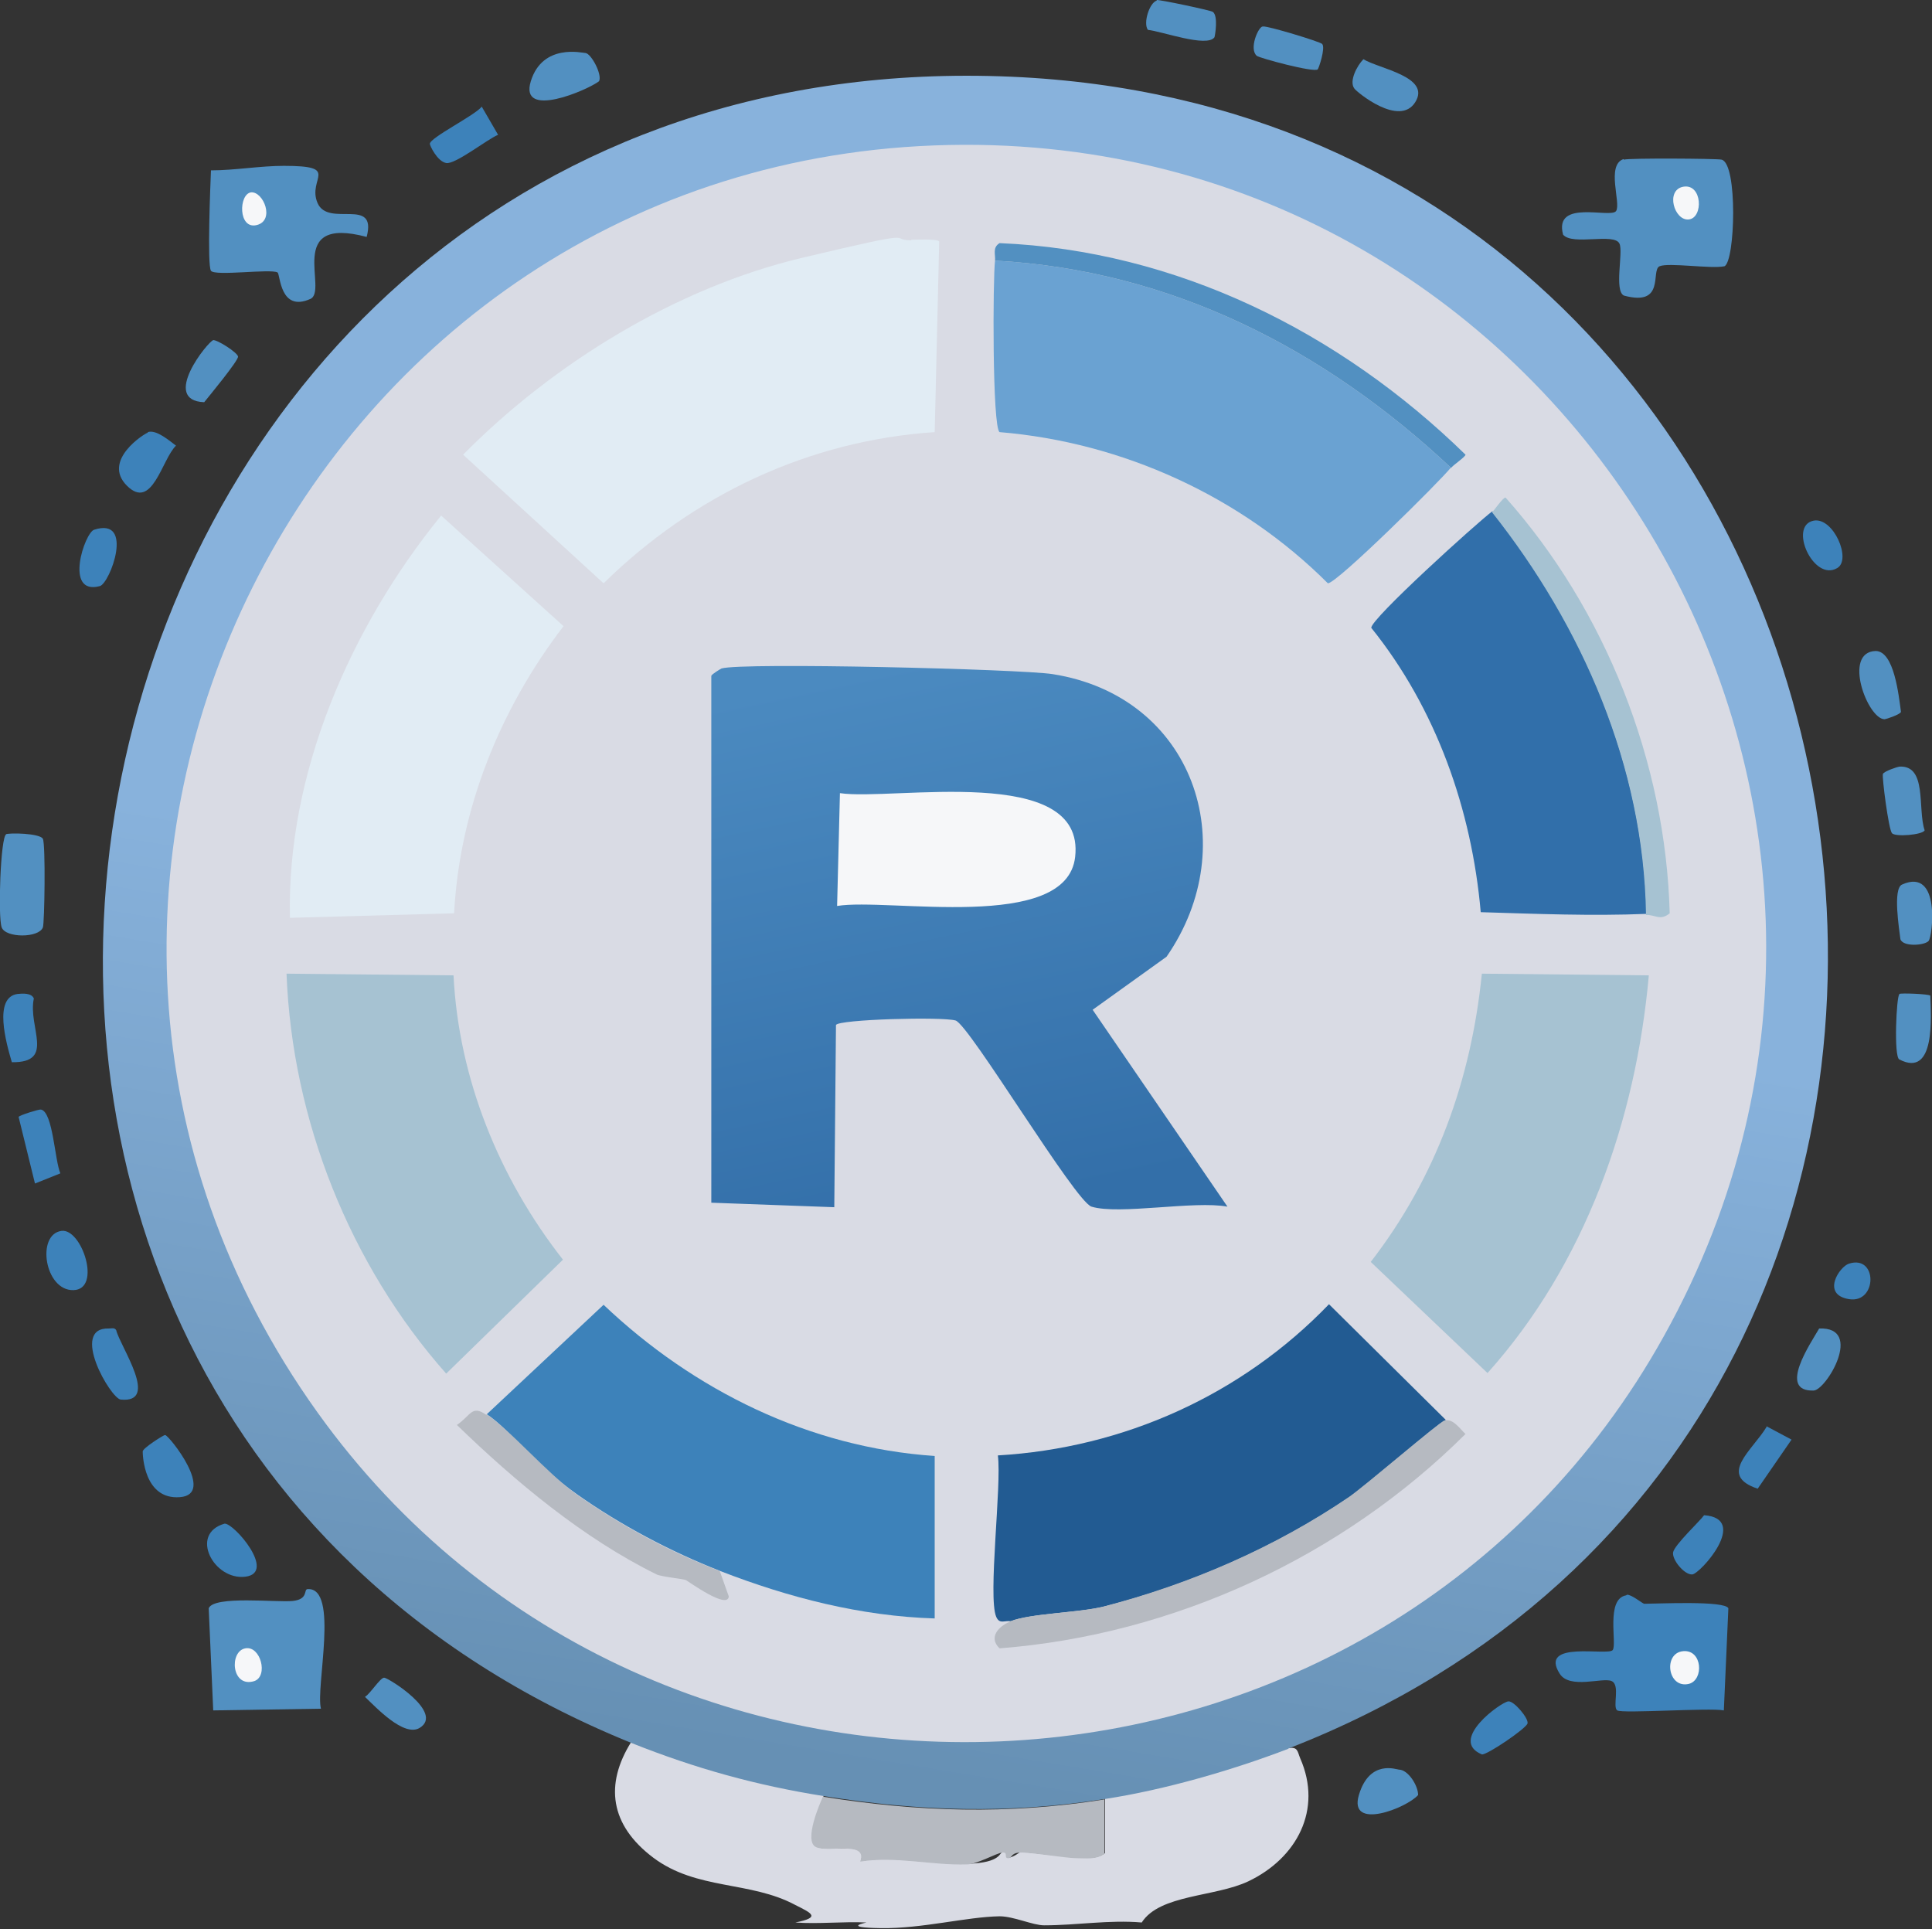
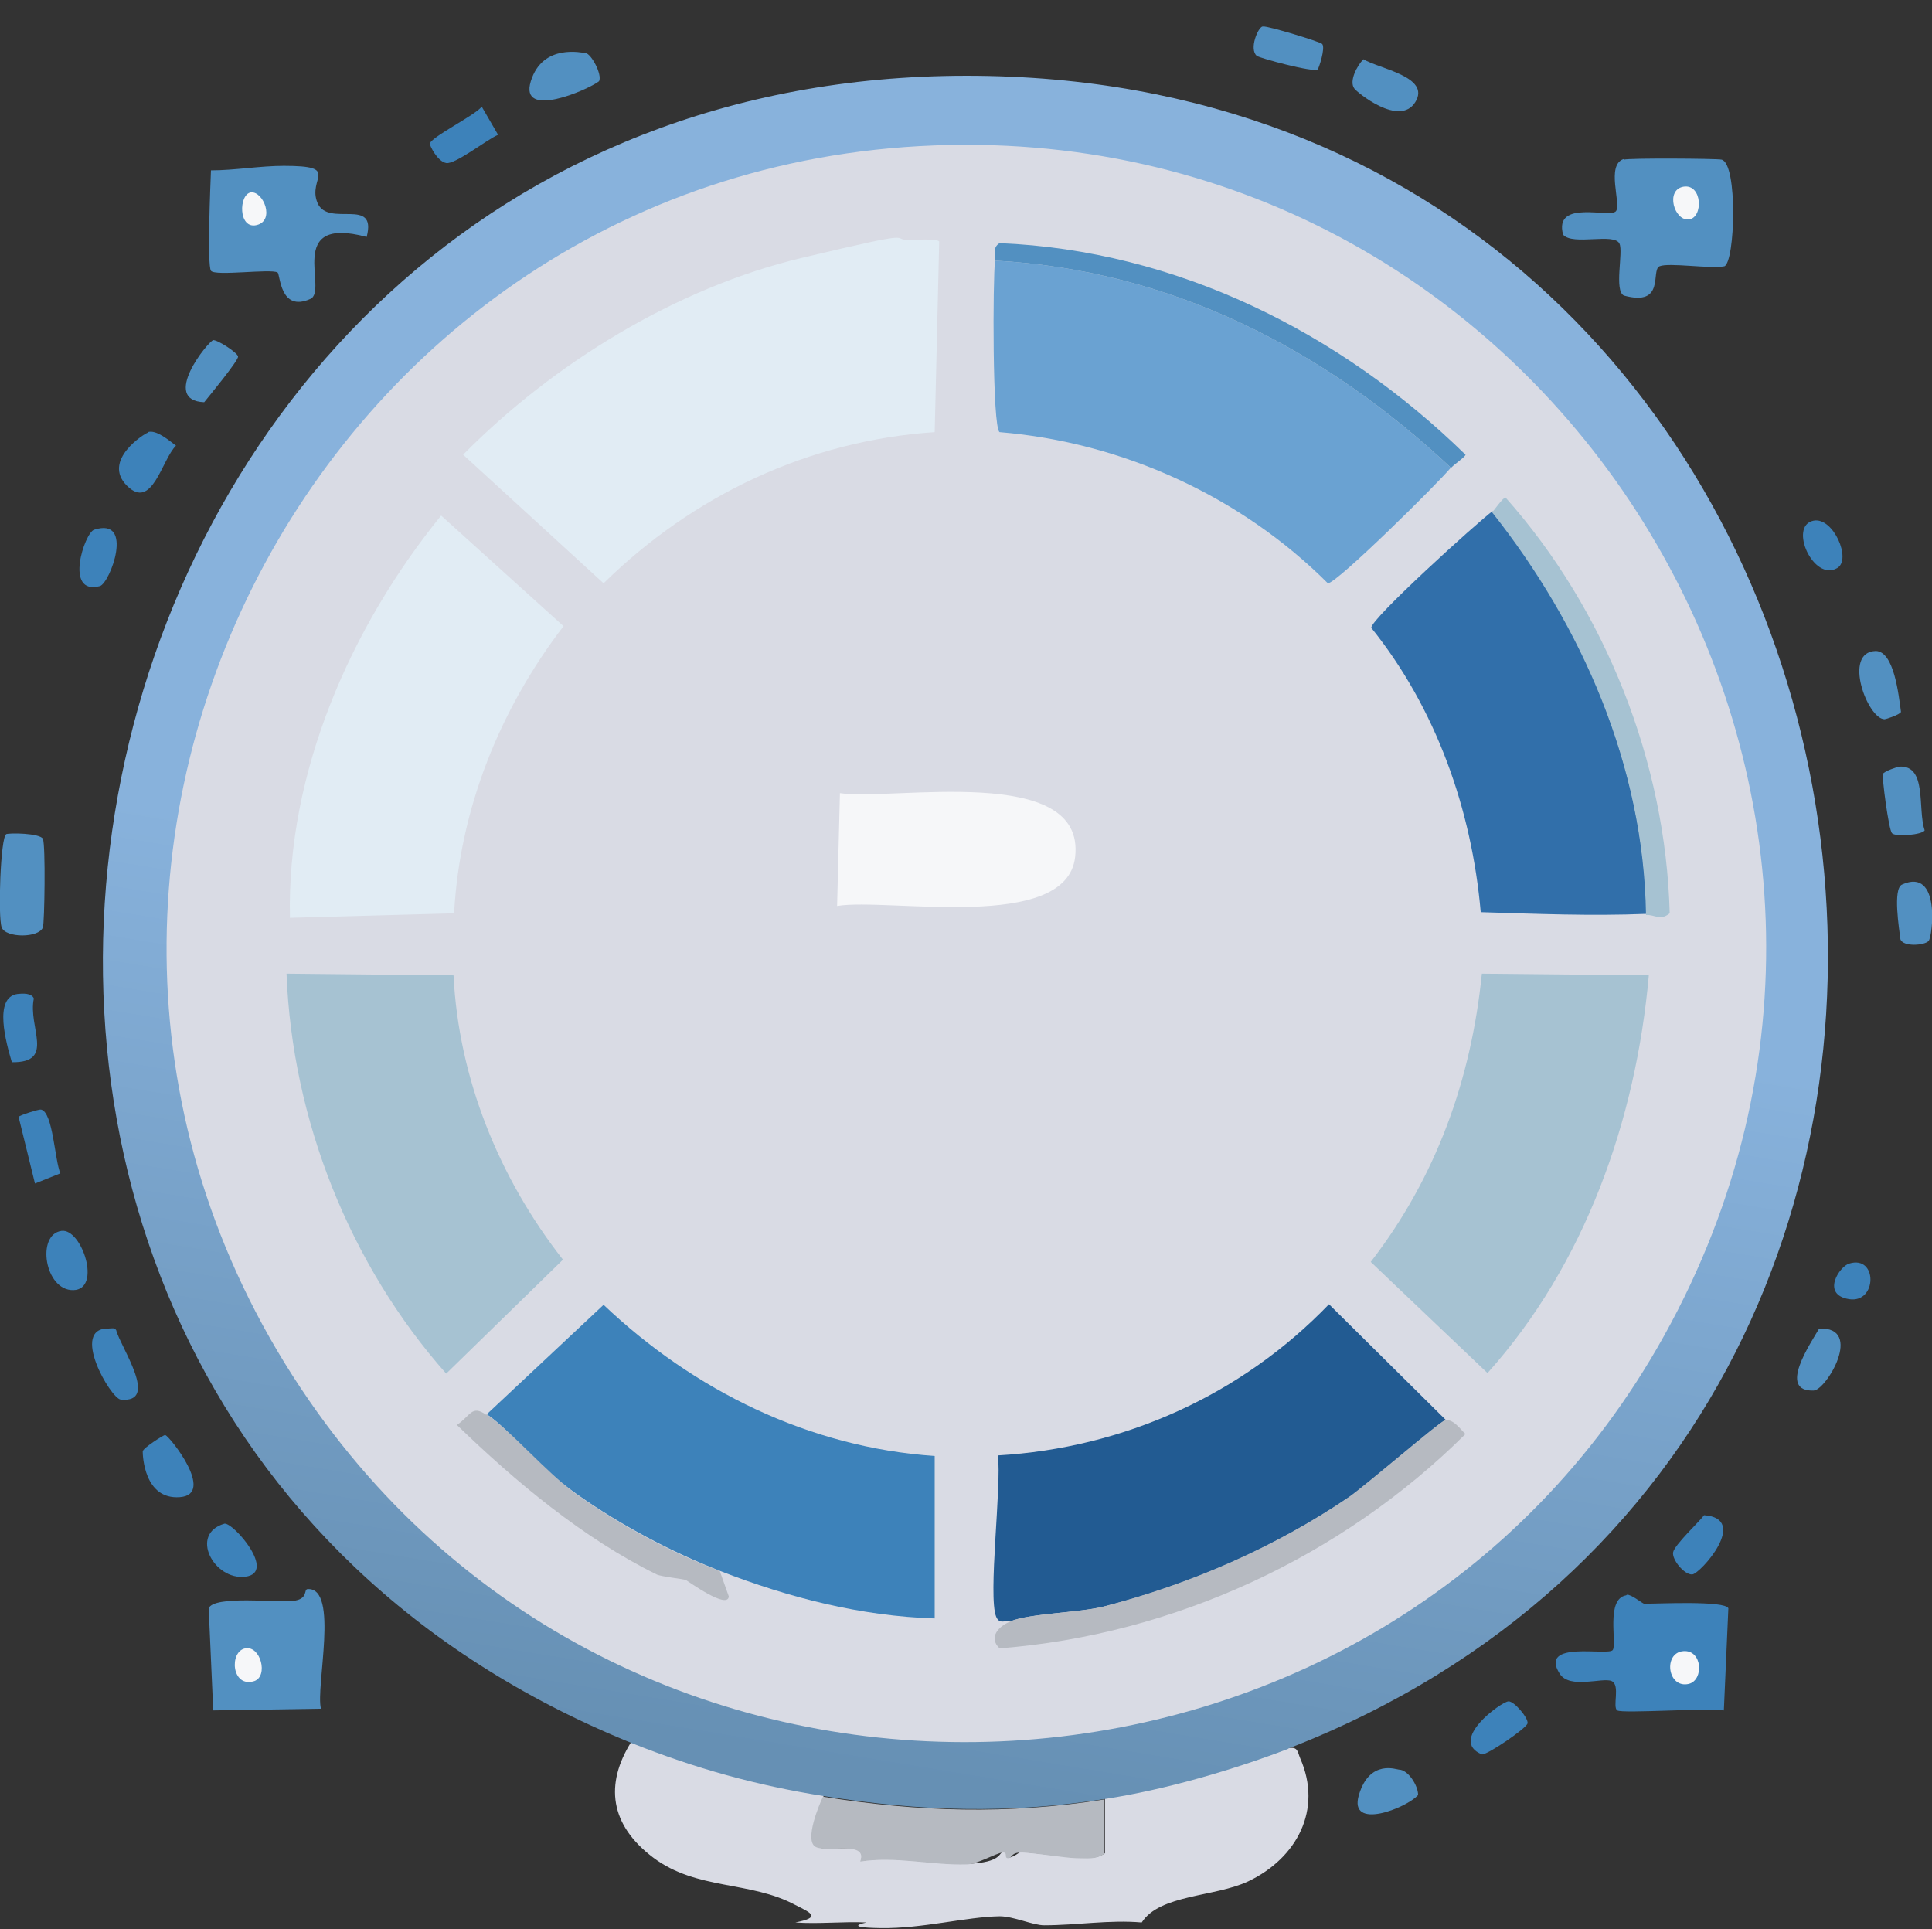
<svg xmlns="http://www.w3.org/2000/svg" id="Layer_1" version="1.1" viewBox="0 0 342.5 342">
  <rect x="0" y="0" width="342.5" height="342" fill="#333333" stroke="none" />
  <defs>
    <style>
      .st0 {
        fill: #3d82ba;
      }

      .st1 {
        fill: url(#linear-gradient1);
      }

      .st2 {
        fill: #d9dbe4;
      }

      .st3 {
        fill: url(#linear-gradient);
      }

      .st4 {
        fill: #f6f7f9;
      }

      .st5 {
        fill: #e1ecf4;
      }

      .st6 {
        fill: #6aa2d2;
      }

      .st7 {
        fill: #316faa;
      }

      .st8 {
        fill: #5290c1;
      }

      .st9 {
        fill: #225b92;
      }

      .st10 {
        fill: #a6c2d2;
      }

      .st11 {
        fill: #b6bac1;
      }
    </style>
    <linearGradient id="linear-gradient" x1="195.8" y1="20.4" x2="147.6" y2="312.8" gradientUnits="userSpaceOnUse">
      <stop offset=".5" stop-color="#88b2dc" />
      <stop offset="1" stop-color="#6690b4" />
    </linearGradient>
    <linearGradient id="linear-gradient1" x1="156.6" y1="118.2" x2="177" y2="214.1" gradientUnits="userSpaceOnUse">
      <stop offset="0" stop-color="#4b8ac0" />
      <stop offset="1" stop-color="#336fa9" />
    </linearGradient>
  </defs>
  <g id="Generative_Object">
    <g>
      <path class="st2" d="M146,318.4c-.6,1.2-1.7,8.7-1.3,8.9,2.1,1.2,9.3-1.2,7.9,2.6,6.2-1,12.7.7,18.9.5s5.6-2.1,6.3-2.1c1.2,0,.6,1.1,1,1,.8,0,2-1,2.1-1,1.7,0,8.8,1,10,1,1.8,0,3.5.3,5-.8v-9.7c10.5-1.7,22.6-5.1,32.5-8.9,1.7-.3,1.6.6,2.1,1.8,4,9.1-.6,17.7-9.2,21.8-5.9,2.8-15.7,2.3-18.9,7.3-5.8-.5-11.5.5-17.3.5-2,0-5.4-1.6-7.9-1.6-5.9.1-13.7,2.2-21,2.1s-2.5-1-2.6-1c-4.1-.2-8.5.3-12.6,0,4.5-.9,3-1.6,0-3.1-8-4.3-17.5-2.6-25.2-8.4s-8.6-13-3.9-20.5c11.3,4.6,22.1,7.5,34.1,9.4Z" />
      <path class="st8" d="M1,147.9c.6-.3,6.1-.2,6.6.8s.3,15,0,15.7c-.7,1.9-6.6,1.9-7.3,0s-.2-16.1.8-16.5Z" />
      <path class="st8" d="M336.7,135.9c5-.3,3.2,7.5,4.5,11.3-.4.8-5.2,1.2-5.8.5s-1.8-10-1.6-10.5,2.7-1.3,2.9-1.3Z" />
-       <path class="st8" d="M336.7,176.2c.2-.2,5.3,0,5.5.3.1,3.5,1,14.7-5.5,11.3-1-.5-.5-11.2,0-11.5Z" />
      <path class="st0" d="M7.3,196.7c2.1.5,2.4,9,3.4,11.3l-4.5,1.8-2.9-11.8c.1-.3,3.7-1.4,3.9-1.3Z" />
-       <path class="st8" d="M205,0c.5-.1,9.5,1.8,10,2.1,1,.7.4,4.2.3,4.5-1.3,1.9-9.5-1.1-11.8-1.3-.9-1.2.3-4.9,1.6-5.2Z" />
      <path class="st0" d="M19.3,235.5c.5,0,1-.2,1.3.3.7,2.9,7.8,13,.8,12.3-1.8-.2-9.1-12.8-2.1-12.6Z" />
      <path class="st8" d="M332.5,115.4c3.3,0,4.1,7.9,4.5,10.8-.2.5-2.7,1.3-2.9,1.3-3,0-7.5-11.9-1.6-12.1Z" />
      <path class="st8" d="M223.9,4.7c.6-.2,10.2,2.7,10.5,3.1.6.7-.6,4.3-.8,4.5-.7.6-10.3-2-10.8-2.4-1.4-1.2.2-5,1-5.2Z" />
      <path class="st8" d="M103.8,9.4c1,.1,3,3.8,2.4,5-2.1,1.6-14.2,6.8-12.1,0s9.2-5,9.7-5Z" />
      <path class="st0" d="M3.1,176.2c.9-.1,2.5-.2,2.9.8-1.1,5.1,3.9,11.4-3.9,11.3-1-3.4-3.3-11.5,1-12.1Z" />
      <path class="st0" d="M85.4,18.9l2.9,5c-1.8.7-7.6,5.3-9.2,5s-2.9-3.1-2.9-3.4c0-1.1,8.1-5.1,9.2-6.6Z" />
      <path class="st8" d="M241.7,10.5c2.8,1.7,12,3.1,9.2,7.6s-10.4-1.8-10.8-2.4c-1-1.3.5-4.1,1.6-5.2Z" />
      <path class="st8" d="M337.2,156.8c6.9-3.1,5.4,9.2,4.7,10s-4.5,1.1-5-.3c-.2-1.7-1.4-9,.3-9.7Z" />
-       <path class="st0" d="M313.1,252.8l4.5,2.4-6,8.7c-7.2-2.4-.9-6.8,1.6-11Z" />
      <path class="st8" d="M37.7,60.3c.7-.2,4.4,2.2,4.5,2.9s-5.2,7.1-6,8.1c-7.8-.3.7-10.8,1.6-11Z" />
      <path class="st0" d="M26.2,76.6c1.5-.5,3.8,1.5,5,2.4-2.5,2.4-4.2,11.6-8.7,7.1s3.2-9.3,3.7-9.4Z" />
      <path class="st8" d="M322.5,235.5c8-.3,1.2,11-1,11-6.4.2-.5-8.4,1-11Z" />
      <path class="st0" d="M29.3,254.4c.7.1,9,10.5,2.6,11s-6.6-7.5-6.6-8.1,3.7-2.9,3.9-2.9Z" />
-       <path class="st8" d="M68.1,297.4c.7,0,10.7,6.2,6.3,8.9-2.8,1.7-7.8-3.7-9.7-5.5.9-.5,2.7-3.4,3.4-3.4Z" />
      <path class="st0" d="M302.1,268.6c8.1.6-.7,10.4-2.1,10.5s-3.6-2.6-3.4-3.9,4.8-5.6,5.5-6.6Z" />
      <path class="st8" d="M248,313.7c1.6,0,3.4,2.8,3.4,4.5-2,2.3-12.4,6.4-10.5,0s6.7-4.5,7.1-4.5Z" />
      <path class="st0" d="M10.9,218.2c3.6-.5,7.2,10.4,2.1,10.5s-6.6-9.9-2.1-10.5Z" />
      <path class="st0" d="M267.4,301.6c1-.1,3.6,3,3.4,3.9s-7.3,5.7-8.1,5.5c-6-2.5,3.4-9.3,4.7-9.4Z" />
      <path class="st0" d="M16.7,93.9c7.2-2.3,2.8,9.5,1,10-6.4,1.7-2.7-9.5-1-10Z" />
      <path class="st0" d="M39.8,270.1c1.6-.2,9.3,8.7,3.7,9.4s-10-7.6-3.7-9.4Z" />
      <path class="st0" d="M321.5,92.3c3.5-.7,6.8,6.9,4.2,8.4-4.2,2.5-8.7-7.5-4.2-8.4Z" />
      <path class="st0" d="M327.8,224c5.1-1.6,5,7.1,0,6.3s-1.7-5.8,0-6.3Z" />
      <path class="st11" d="M195.8,318.9v9.7c-1.5,1.1-3.2.8-5,.8s-8.3-1.1-10-1-1.3,1-2.1,1,.1-1.1-1-1-4.5,2.1-6.3,2.1c-6.2.2-12.6-1.5-18.9-.5,1.4-3.8-5.8-1.5-7.9-2.6s.7-7.7,1.3-8.9c17,2.7,32.7,3.2,49.8.5Z" />
      <g>
        <path class="st8" d="M287.9,28.3c.8-.3,16.5-.2,17.3,0,2.9.7,2.4,18.1.5,18.9-2.4.5-9.9-.7-11.5,0s1.1,7.2-6.3,5.2c-1.8-.8-.1-7.7-.8-9.2-.9-2-8.3.4-10-1.6-1.7-6.4,8.5-2.8,9.4-4.2s-1.8-8.1,1.3-9.2Z" />
        <path class="st4" d="M298.4,33.1c3.4-.6,3.6,5.5,1,5.8s-4.2-5.2-1-5.8Z" />
      </g>
      <g>
        <path class="st0" d="M288.4,282.7c.8-.1,2.8,1.6,3.1,1.6,2.3,0,14.3-.6,14.9.8l-.8,18.1c-2.5-.5-18,.6-18.9,0s.6-4.5-1-5.2-7.4,1.5-9.2-1.3c-3.8-6,8.6-3.1,9.4-4.2s-1.3-9.1,2.4-9.7Z" />
        <path class="st4" d="M298.4,292.7c3.4-.3,3.7,5.1,1,5.8-3.8.9-4.6-5.5-1-5.8Z" />
      </g>
      <g>
        <path class="st8" d="M50.3,29.4c10.3,0,4.1,2.2,6,6.6s10.6-1.2,8.7,6c-14.6-3.9-6.7,9.6-10,11-5.4,2.4-5.3-4.4-5.8-4.7-1.2-.7-11.1.7-11.8-.3s-.1-15.3,0-17.8c4.2,0,8.7-.8,12.9-.8Z" />
        <path class="st4" d="M44.5,34.1c2.2-.2,4.3,5,1,5.8s-3.2-5.5-1-5.8Z" />
      </g>
      <g>
        <path class="st8" d="M54.5,281.7c5.7-.4,1.4,17.5,2.4,21.2l-19.1.3-.8-18.1c.9-2.3,12.1-1,14.9-1.3s1.9-2,2.6-2.1Z" />
        <path class="st4" d="M43.5,292.2c2.7-.5,4.1,4.9,1.6,5.8-4.1,1.3-4.5-5.3-1.6-5.8Z" />
      </g>
      <g>
        <path class="st3" d="M228.4,310c-9.9,3.8-22,7.3-32.5,8.9-17.1,2.7-32.8,2.2-49.8-.5-12-1.9-22.8-4.9-34.1-9.4C-44.5,245.6,6.5,6.1,179.3,13.6c162.8,7.1,200.9,237.4,49,296.4Z" />
        <path class="st2" d="M168.3,25.7c109-2.2,180,115.3,126.7,211.1-49.8,89.7-178.8,97.2-238.7,13.6C-10.2,157.6,54.7,28,168.3,25.7Z" />
        <g>
          <path class="st5" d="M161.5,42.5c.8,0,4.6-.2,5,.3l-.8,33.8c-22.4,1.5-42.8,11.2-58.7,26.8l-24.9-22.8c16-16.2,37.8-29.6,60.1-34.9s14.9-3.1,19.4-3.1Z" />
          <path class="st6" d="M257.2,82.9c-2,2.5-20.3,20.6-21.8,20.5-15.4-15.4-36.4-25-58.2-26.8-1.3-.9-1.2-27.3-.8-30.4,31.2,1.7,58.4,15.7,80.8,36.7Z" />
          <path class="st0" d="M127.7,278.5c-8.9-3.5-17.6-8.1-25.4-13.6s-11.8-11.4-16-14.2l20.7-19.4c16,15.2,36.5,25.3,58.7,26.8v28.8c-13.1-.4-25.9-3.7-38-8.4Z" />
          <path class="st9" d="M256.2,251.8c-1.1.3-14.1,11.7-17,13.6-13.1,8.9-28.2,15.5-43.5,19.4-4.4,1.1-13,1.2-16.5,2.6-1.1-.2-2,.6-2.6-.8-1.5-3.6,1-23.3.3-28.6,22.3-1.3,43.2-10.7,58.7-26.8l20.7,20.5Z" />
          <path class="st5" d="M78.1,91.3l21.8,19.7c-11.2,14.6-18.4,32.3-19.4,50.9l-29.1.8c-.6-25.6,10.7-51.5,26.8-71.3Z" />
          <path class="st7" d="M264.6,90.7c16,20.2,26.8,45.2,27.3,71.3-9.7.4-19.6,0-29.4-.3-1.6-18.2-7.9-36.1-19.4-50.4-.2-1.5,18.8-18.7,21.5-20.7Z" />
          <path class="st10" d="M50.8,172.6l29.6.3c.9,18.3,8.1,36,19.4,50.4l-20.7,20.2c-17.1-19.3-27.3-45-28.3-70.8Z" />
          <path class="st10" d="M262.7,172.6l29.6.3c-2.3,25.7-11.3,51.2-28.6,70.5l-20.7-19.7c11.6-15,17.8-32.3,19.7-51.1Z" />
          <path class="st11" d="M179.1,287.4c3.5-1.4,12.1-1.5,16.5-2.6,15.4-4,30.4-10.5,43.5-19.4,2.9-2,16-13.3,17-13.6,1.5-.4,2.8,1.6,3.7,2.4-21.9,21.8-51.7,35.6-82.6,38-2.1-2,0-4,1.8-4.7Z" />
          <path class="st8" d="M257.2,82.9c-22.4-21-49.6-35-80.8-36.7.1-1.1-.5-2.3.8-3.1,31.4,1.3,60.4,15.8,82.6,37.5,0,.4-2.3,1.9-2.6,2.4Z" />
          <path class="st10" d="M291.8,162.1c-.4-26.2-11.3-51.1-27.3-71.3.4-.3,1.9-2.6,2.4-2.6,17.7,19.9,28.4,46.9,29.1,73.7-1.7,1.4-2.6.2-4.2.3Z" />
          <path class="st11" d="M86.2,250.7c4.2,2.7,10.7,10.4,16,14.2,7.8,5.5,16.5,10.2,25.4,13.6l1.6,4.5c-.2,2.4-7.2-2.7-7.6-2.9s-4.4-.6-5.2-1c-13-6.4-25.1-16.5-35.4-26.5,2.5-1.7,2.6-3.6,5.2-1.8Z" />
          <g>
-             <path class="st1" d="M127.9,118.5c3.6-1.1,52.9.1,58.7,1,24.9,3.9,34,30.2,20.2,50.1l-13.1,9.4,23.9,34.9c-5.9-1.1-19.2,1.5-24.1,0-2.9-.9-21.7-32.3-24.1-33s-20.8-.2-21.2.8l-.3,32.3-21.8-.8v-93.4c.1-.3,1.6-1.2,1.8-1.3Z" />
            <path class="st4" d="M148.9,140.6c9.3,1.4,43.6-5.4,41.7,11.3-1.5,13.5-33.2,7.2-42.2,8.7l.5-19.9Z" />
          </g>
        </g>
      </g>
    </g>
  </g>
</svg>